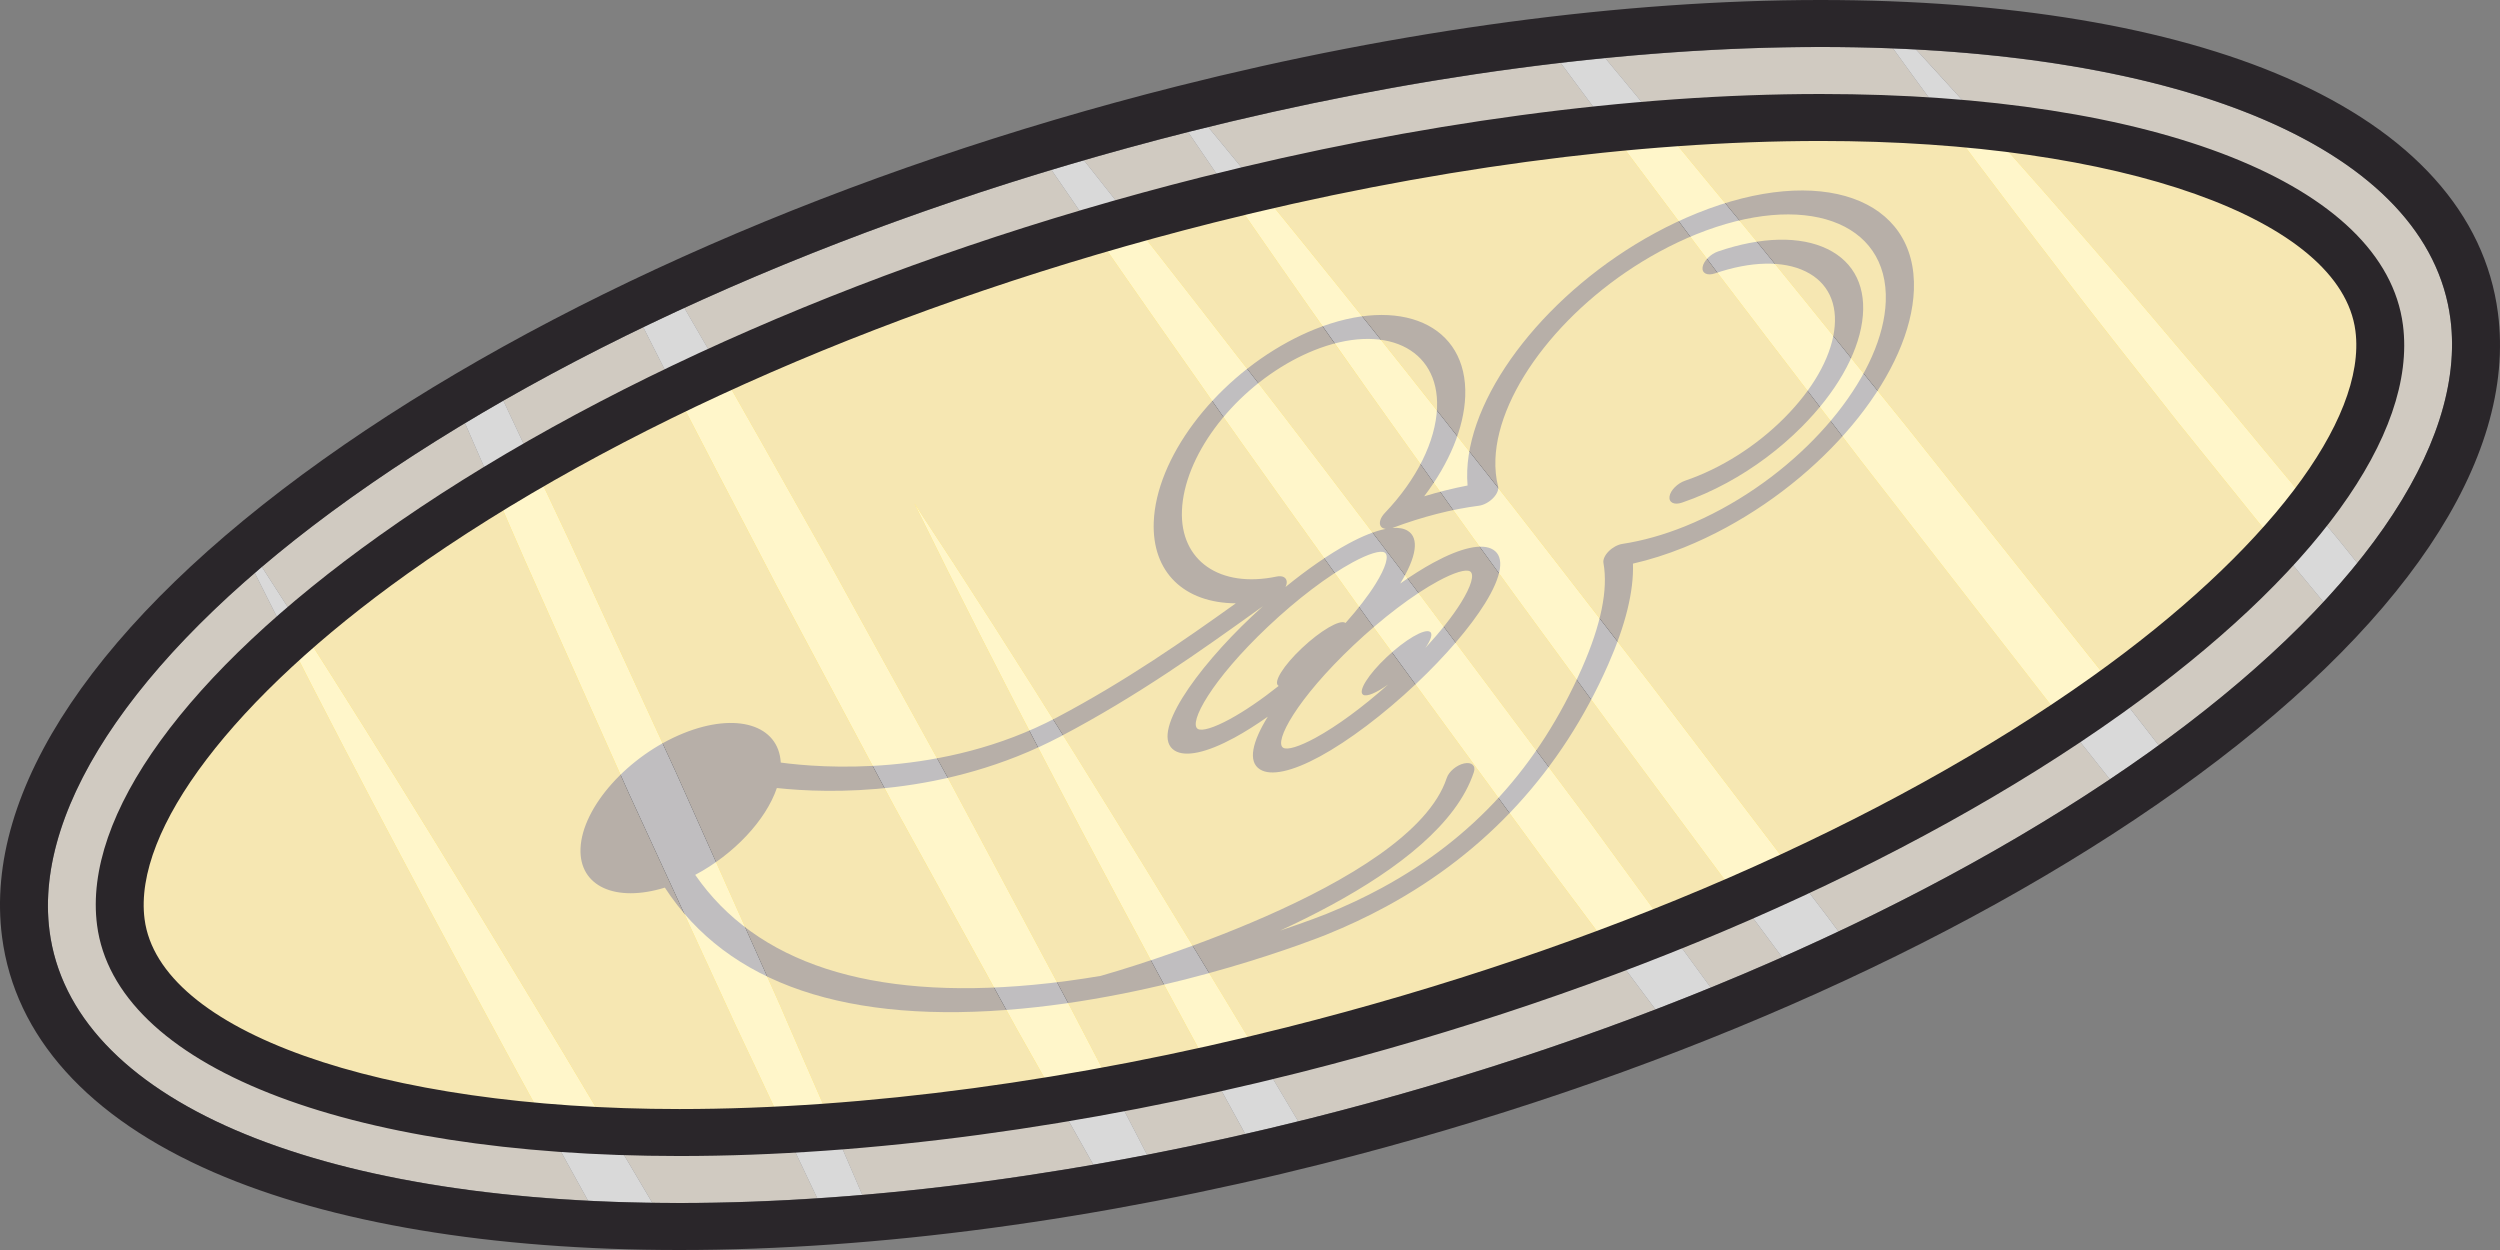
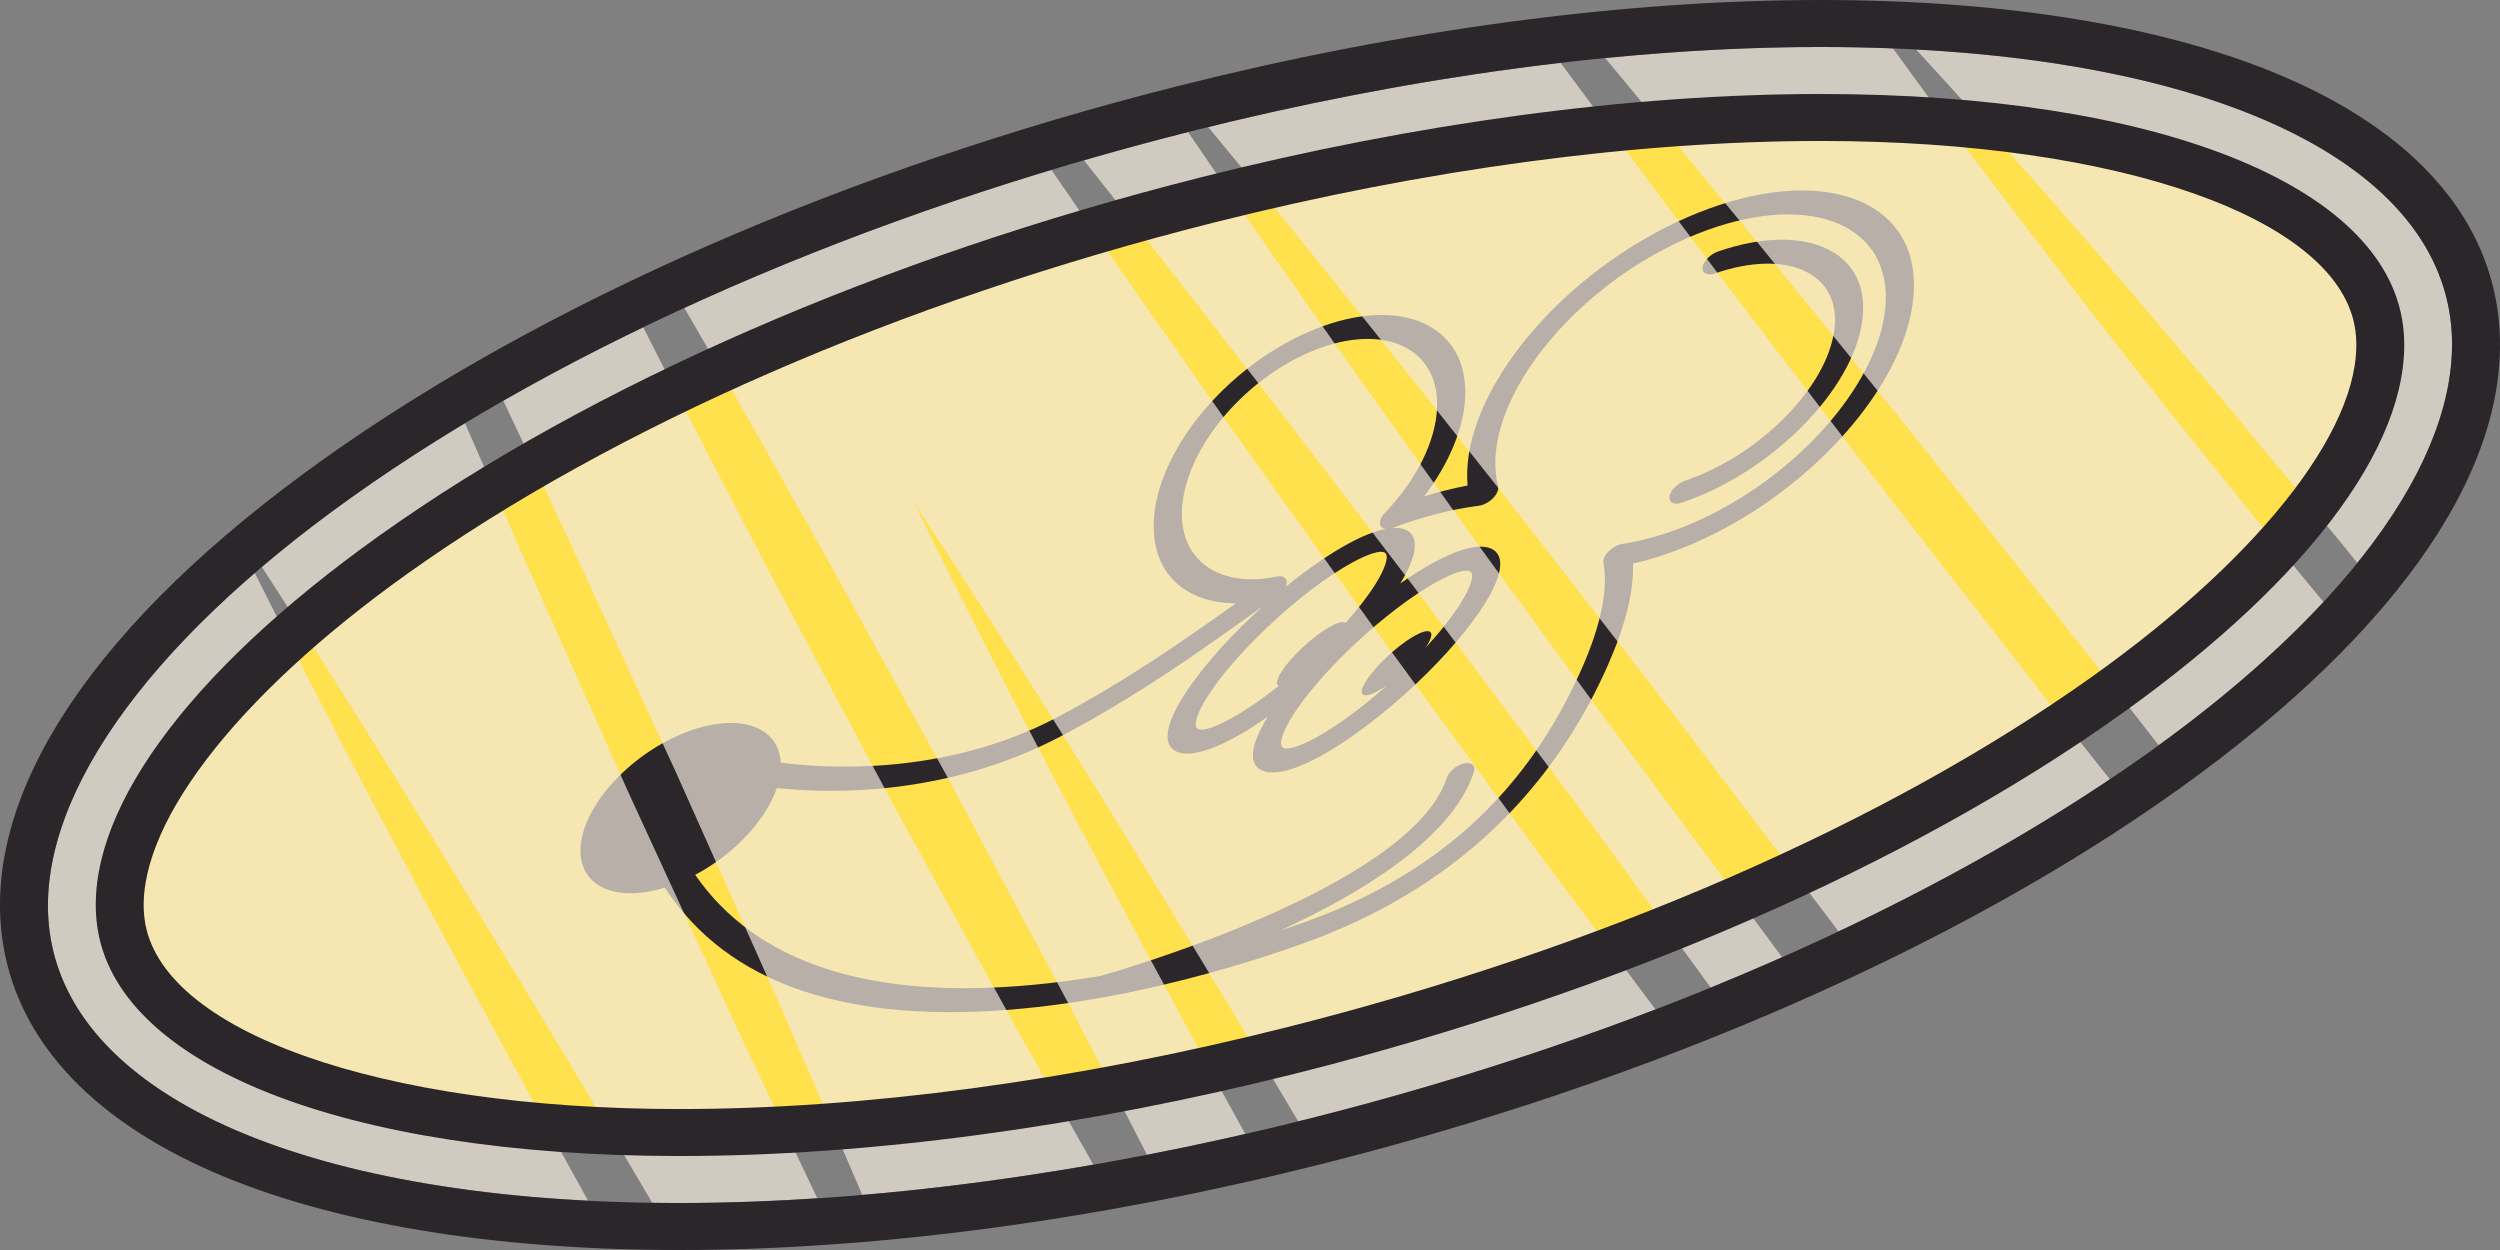
<svg xmlns="http://www.w3.org/2000/svg" xml:space="preserve" viewBox="0 0 512 256">
  <rect x="0" y="0" width="512" height="256" fill="#808080" stroke="none" />
  <path fill="#FFE04D" d="M24.741 188.846c-2.629-20.336 18.246-48.471 55.839-75.263 42.828-30.521 102.005-56.312 166.643-72.621 43.817-11.058 87.263-16.901 125.638-16.901 65.092 0 111.063 17.319 114.396 43.1 2.63 20.333-18.245 48.467-55.838 75.259-42.821 30.517-102.003 56.306-166.642 72.618-43.818 11.055-87.264 16.902-125.639 16.902-65.089-.001-111.062-17.321-114.397-43.094z" />
  <g fill="#2A262A">
-     <path d="M347.549 43.666c-2.884 1.165-5.777 2.531-8.604 4.066-21.648 11.754-37.82 32.201-38.454 48.621-.04 1.062-.017 2.088.069 3.08-2.895.557-5.879 1.299-8.89 2.211 5.155-6.795 8.159-14.024 8.407-20.478.563-14.655-13.287-20.808-30.874-13.708-1.813.73-3.638 1.594-5.419 2.563-15.434 8.379-26.999 23.897-27.497 36.896-.396 10.317 6.271 16.585 16.812 16.644-10.539 7.535-22.523 15.918-36.685 23.392-23.41 12.321-48.41 10.317-56.515 9.223-.428-7.688-9.047-10.401-19.908-6.011-11.335 4.57-20.773 15.141-21.102 23.617-.295 7.791 7.228 11.104 17.276 8.002 12.869 19.801 37.418 28.141 73.103 24.787 31.974-2.998 61.074-14.629 62.295-15.123 4.3-1.736 8.457-3.689 12.365-5.813l.002-.002c20.572-11.17 35.854-27.828 45.42-49.523 3.574-8.123 5.273-15.055 5.08-20.678 3.434-.783 6.939-1.896 10.479-3.322 2.886-1.164 5.782-2.532 8.608-4.067 21.643-11.752 37.813-32.198 38.447-48.619.731-18.869-19.196-25.938-44.415-15.758zM242.061 104.59c.416-10.927 9.938-23.863 22.637-30.758 1.427-.775 2.886-1.465 4.339-2.053 14.402-5.813 25.738-.557 25.27 11.721-.267 6.861-4.162 14.719-10.688 21.551-.896.939-1.244 1.992-.88 2.659.194.353.569.556 1.052.606-2.122.416-4.721 1.437-7.689 3.051-3.906 2.119-8.358 5.211-12.834 8.85.183-.373.273-.74.256-1.072-.056-.887-.888-1.315-2.07-1.067-11.638 2.428-19.791-3.243-19.393-13.488zm50.793 24.795c-1.121-.699-5.09 1.623-8.867 5.197-3.778 3.557-5.932 7.01-4.813 7.706.743.463 2.749-.413 5.114-2.101-5.188 4.633-10.515 8.551-14.921 10.945-3.277 1.78-5.732 2.53-6.575 2.006-1.925-1.186 2.731-9.957 14.415-20.99 5.908-5.578 12.213-10.359 17.293-13.121 3.275-1.776 5.732-2.527 6.573-2.004.948.586.231 3.047-1.871 6.426-1.735 2.781-4.245 5.953-7.284 9.251 1.155-1.673 1.564-2.938.936-3.315zm-17.295-1.789c-.021-.017-.037-.041-.062-.058-1.119-.698-5.089 1.629-8.864 5.196-3.781 3.558-5.93 7.013-4.813 7.709.019.01.046.013.063.025-3.536 2.807-6.983 5.163-10.003 6.805-3.273 1.779-5.73 2.529-6.572 2.006-1.927-1.188 2.731-9.954 14.414-20.986 5.904-5.577 12.205-10.357 17.289-13.119 3.277-1.779 5.735-2.531 6.575-2.005.952.584.232 3.047-1.872 6.425-1.509 2.427-3.624 5.156-6.155 8.002zM386.205 61.75c-.557 14.348-14.682 32.213-33.592 42.48-2.471 1.342-5.004 2.539-7.526 3.559-4.364 1.759-8.683 2.971-12.834 3.604-.942.144-2.004.719-2.793 1.514-.791.798-1.198 1.699-1.075 2.385.986 5.422-.49 12.667-4.387 21.521-8.887 20.147-22.287 34.871-40.975 45.018-3.551 1.93-7.351 3.713-11.282 5.303-.401.16-3.91 1.563-9.577 3.457 3.527-1.625 7.07-3.377 10.513-5.246 13.63-7.4 25.703-16.65 29.173-27.222.437-1.313-.459-2.106-1.996-1.771-1.535.332-3.127 1.666-3.56 2.979-7.36 22.402-67.944 39.709-70.882 40.535-4.471.754-9.083 1.389-13.771 1.826-33.488 3.141-56.742-4.436-69.263-22.518 7.965-4.23 14.491-11.222 16.722-17.785 10.635 1.146 34.565 1.824 58.106-10.563 15.866-8.345 28.837-17.644 40.194-25.774.426-.305.828-.591 1.248-.893-.758.682-1.514 1.371-2.256 2.074-11.564 10.92-21.031 24.271-15.805 27.498 2.199 1.373 6.538.436 12.213-2.646 2.146-1.165 4.459-2.627 6.849-4.308-3.137 5.084-4.184 9.209-1.578 10.813 2.201 1.373 6.537.435 12.214-2.647 5.922-3.215 13.104-8.637 19.709-14.871 6.046-5.711 11.058-11.555 14.108-16.452 3.51-5.634 4.108-9.558 1.692-11.045-2.198-1.371-6.534-.433-12.208 2.649-2.137 1.16-4.438 2.614-6.816 4.283 3.367-5.492 3.918-9.322 1.541-10.792-.791-.491-1.858-.68-3.164-.584.047-.017.092-.026.141-.044 5.98-2.244 12.063-3.803 17.591-4.51.972-.124 2.079-.717 2.896-1.547.813-.828 1.211-1.768 1.031-2.451-.437-1.684-.615-3.553-.543-5.555.555-14.344 14.684-32.211 33.598-42.48 2.472-1.342 5-2.535 7.521-3.555 22.035-8.9 39.452-2.725 38.823 13.761z" />
+     <path d="M347.549 43.666c-2.884 1.165-5.777 2.531-8.604 4.066-21.648 11.754-37.82 32.201-38.454 48.621-.04 1.062-.017 2.088.069 3.08-2.895.557-5.879 1.299-8.89 2.211 5.155-6.795 8.159-14.024 8.407-20.478.563-14.655-13.287-20.808-30.874-13.708-1.813.73-3.638 1.594-5.419 2.563-15.434 8.379-26.999 23.897-27.497 36.896-.396 10.317 6.271 16.585 16.812 16.644-10.539 7.535-22.523 15.918-36.685 23.392-23.41 12.321-48.41 10.317-56.515 9.223-.428-7.688-9.047-10.401-19.908-6.011-11.335 4.57-20.773 15.141-21.102 23.617-.295 7.791 7.228 11.104 17.276 8.002 12.869 19.801 37.418 28.141 73.103 24.787 31.974-2.998 61.074-14.629 62.295-15.123 4.3-1.736 8.457-3.689 12.365-5.813l.002-.002c20.572-11.17 35.854-27.828 45.42-49.523 3.574-8.123 5.273-15.055 5.08-20.678 3.434-.783 6.939-1.896 10.479-3.322 2.886-1.164 5.782-2.532 8.608-4.067 21.643-11.752 37.813-32.198 38.447-48.619.731-18.869-19.196-25.938-44.415-15.758zM242.061 104.59c.416-10.927 9.938-23.863 22.637-30.758 1.427-.775 2.886-1.465 4.339-2.053 14.402-5.813 25.738-.557 25.27 11.721-.267 6.861-4.162 14.719-10.688 21.551-.896.939-1.244 1.992-.88 2.659.194.353.569.556 1.052.606-2.122.416-4.721 1.437-7.689 3.051-3.906 2.119-8.358 5.211-12.834 8.85.183-.373.273-.74.256-1.072-.056-.887-.888-1.315-2.07-1.067-11.638 2.428-19.791-3.243-19.393-13.488m50.793 24.795c-1.121-.699-5.09 1.623-8.867 5.197-3.778 3.557-5.932 7.01-4.813 7.706.743.463 2.749-.413 5.114-2.101-5.188 4.633-10.515 8.551-14.921 10.945-3.277 1.78-5.732 2.53-6.575 2.006-1.925-1.186 2.731-9.957 14.415-20.99 5.908-5.578 12.213-10.359 17.293-13.121 3.275-1.776 5.732-2.527 6.573-2.004.948.586.231 3.047-1.871 6.426-1.735 2.781-4.245 5.953-7.284 9.251 1.155-1.673 1.564-2.938.936-3.315zm-17.295-1.789c-.021-.017-.037-.041-.062-.058-1.119-.698-5.089 1.629-8.864 5.196-3.781 3.558-5.93 7.013-4.813 7.709.019.01.046.013.063.025-3.536 2.807-6.983 5.163-10.003 6.805-3.273 1.779-5.73 2.529-6.572 2.006-1.927-1.188 2.731-9.954 14.414-20.986 5.904-5.577 12.205-10.357 17.289-13.119 3.277-1.779 5.735-2.531 6.575-2.005.952.584.232 3.047-1.872 6.425-1.509 2.427-3.624 5.156-6.155 8.002zM386.205 61.75c-.557 14.348-14.682 32.213-33.592 42.48-2.471 1.342-5.004 2.539-7.526 3.559-4.364 1.759-8.683 2.971-12.834 3.604-.942.144-2.004.719-2.793 1.514-.791.798-1.198 1.699-1.075 2.385.986 5.422-.49 12.667-4.387 21.521-8.887 20.147-22.287 34.871-40.975 45.018-3.551 1.93-7.351 3.713-11.282 5.303-.401.16-3.91 1.563-9.577 3.457 3.527-1.625 7.07-3.377 10.513-5.246 13.63-7.4 25.703-16.65 29.173-27.222.437-1.313-.459-2.106-1.996-1.771-1.535.332-3.127 1.666-3.56 2.979-7.36 22.402-67.944 39.709-70.882 40.535-4.471.754-9.083 1.389-13.771 1.826-33.488 3.141-56.742-4.436-69.263-22.518 7.965-4.23 14.491-11.222 16.722-17.785 10.635 1.146 34.565 1.824 58.106-10.563 15.866-8.345 28.837-17.644 40.194-25.774.426-.305.828-.591 1.248-.893-.758.682-1.514 1.371-2.256 2.074-11.564 10.92-21.031 24.271-15.805 27.498 2.199 1.373 6.538.436 12.213-2.646 2.146-1.165 4.459-2.627 6.849-4.308-3.137 5.084-4.184 9.209-1.578 10.813 2.201 1.373 6.537.435 12.214-2.647 5.922-3.215 13.104-8.637 19.709-14.871 6.046-5.711 11.058-11.555 14.108-16.452 3.51-5.634 4.108-9.558 1.692-11.045-2.198-1.371-6.534-.433-12.208 2.649-2.137 1.16-4.438 2.614-6.816 4.283 3.367-5.492 3.918-9.322 1.541-10.792-.791-.491-1.858-.68-3.164-.584.047-.017.092-.026.141-.044 5.98-2.244 12.063-3.803 17.591-4.51.972-.124 2.079-.717 2.896-1.547.813-.828 1.211-1.768 1.031-2.451-.437-1.684-.615-3.553-.543-5.555.555-14.344 14.684-32.211 33.598-42.48 2.472-1.342 5-2.535 7.521-3.555 22.035-8.9 39.452-2.725 38.823 13.761z" />
    <path d="M374.259 51c5.582 2.716 8.109 8.004 7.109 14.889-.997 6.877-5.39 14.521-12.366 21.523-4.52 4.539-9.775 8.453-15.324 11.467-3.01 1.635-6.104 3.004-9.218 4.063-1.586.541-2.722-.029-2.54-1.271.18-1.242 1.619-2.691 3.198-3.229 7.329-2.496 14.545-7.061 20.313-12.851 5.754-5.778 9.377-12.079 10.196-17.745.823-5.671-1.259-10.027-5.862-12.267-4.611-2.243-11.191-2.099-18.531.409-1.584.541-2.725-.026-2.545-1.27.179-1.242 1.609-2.689 3.192-3.229 8.862-3.025 16.807-3.199 22.378-.489z" />
  </g>
  <g opacity=".7">
    <path fill="#F2E9DD" d="m128.766 162.434-21.234-47.59c-4.077-9.398-8.208-18.777-12.297-28.171-8.186 4.927-15.976 10.009-23.301 15.229-6.591 4.697-12.699 9.441-18.307 14.203 19.186 29.563 37.625 59.564 55.812 89.701 8.193 13.453 16.155 27.006 24.148 40.523 1.835.027 3.681.045 5.548.045 9.157 0 18.599-.336 28.244-.971-5.663-11.846-11.177-23.766-16.82-35.646l-21.793-47.323zM52.184 117.35c-29.707 25.633-44.835 51.662-42.039 73.311 4.065 31.43 45.75 51.967 110.298 55.25-6.525-11.758-13.038-23.531-19.404-35.377-16.707-30.823-33.148-61.8-48.855-93.184zM183.154 165.16 158.7 119.31c-7.972-15.412-16.109-30.664-23.865-46.183-1.034-2.034-2.061-4.071-3.091-6.106-9.963 4.803-19.542 9.822-28.66 15.039 4.512 9.561 8.976 19.139 13.505 28.686l21.797 47.322 21.262 47.592c5.6 13.02 11.38 25.986 16.95 39.061 15.368-1.311 31.217-3.391 47.316-6.199-5.26-9.256-10.423-18.543-15.68-27.803l-25.08-45.559zM328.451 146.803c-11.863-16.303-23.91-32.514-35.58-49-16.764-23.404-33.36-46.938-49.552-70.761-7.181 1.813-14.292 3.75-21.331 5.79 10.517 13.238 20.93 26.555 31.268 39.919 12.277 15.677 24.196 31.593 36.317 47.435l35.801 47.858 24.978 34.212c4.951-2.021 9.83-4.102 14.635-6.227l-.467-.609-36.069-48.617zM280.473 127.303c-11.578-16.246-23.293-32.347-34.686-48.714-10.233-14.532-20.396-29.118-30.446-43.793-26.51 7.995-51.83 17.526-75.189 28.267 1.102 1.902 2.207 3.806 3.306 5.709 8.787 14.978 17.159 30.185 25.725 45.271l25.089 45.538 24.491 45.857c5.375 10.373 10.816 20.686 16.153 31.064 6.675-1.297 13.385-2.729 20.11-4.271-3.979-7.215-7.937-14.443-11.836-21.699-19.232-35.479-38.114-71.162-55.928-107.442 22.272 33.757 43.465 68.147 64.327 102.718 4.824 7.922 9.565 15.877 14.282 23.84.857-.211 1.714-.412 2.57-.629 24.461-6.172 48.178-13.688 70.6-22.287l-23.29-31.182-35.278-48.247zM381.182 94.432c-12.766-16.771-25.68-33.416-38.279-50.326-7.801-10.375-15.563-20.785-23.284-31.229-23.416 2.726-47.729 7.147-72.175 13.151 18.042 21.785 35.713 43.855 53.185 66.045 12.563 15.787 24.806 31.83 37.185 47.758l36.676 48.205 2.027 2.727c20.252-9.561 38.959-20.021 55.588-31.166l-12.135-15.279-38.788-49.886zM392.404 10.135c11.994 13.008 23.719 26.23 35.31 39.58 8.741 9.967 17.188 20.153 25.836 30.221l25.356 30.562 3.865 4.796c14.282-17.697 21.025-34.884 19.078-49.949-4.043-31.292-45.381-51.79-109.445-55.21zM445.822 86.216c-8.145-10.417-16.461-20.743-24.445-31.307-11.441-14.828-22.729-29.785-33.682-44.993-4.826-.191-9.771-.292-14.836-.292-14.123 0-28.904.776-44.11 2.274 7.265 8.726 14.496 17.476 21.698 26.244 13.481 16.213 26.6 32.699 39.889 49.047l39.349 49.49 12.406 15.948c13.36-9.688 24.676-19.563 33.759-29.354l-5.074-6.121-24.954-30.936z" />
-     <path fill="#FFF" d="m138.387 158.066-21.797-47.322c-4.529-9.547-8.994-19.125-13.505-28.686-2.659 1.521-5.271 3.062-7.851 4.613 4.089 9.395 8.22 18.771 12.297 28.17l21.234 47.592 21.792 47.324c5.643 11.883 11.157 23.803 16.82 35.646 3.055-.201 6.126-.426 9.221-.688-5.569-13.072-11.35-26.041-16.95-39.061l-21.261-47.588zM194.271 159.578l-25.089-45.538c-8.566-15.086-16.938-30.293-25.725-45.271-1.099-1.904-2.204-3.806-3.306-5.709-2.832 1.303-5.634 2.623-8.407 3.959 1.03 2.035 2.057 4.074 3.091 6.106 7.756 15.521 15.893 30.771 23.865 46.183l24.454 45.851 25.081 45.556c5.257 9.26 10.42 18.547 15.68 27.803 3.656-.639 7.321-1.303 11-2.016-5.337-10.383-10.777-20.691-16.153-31.064l-24.491-45.86zM289.573 120.184c-12.121-15.84-24.04-31.756-36.317-47.434-10.338-13.363-20.751-26.682-31.268-39.919-2.224.644-4.439 1.299-6.647 1.965 10.05 14.677 20.212 29.261 30.446 43.793 11.393 16.368 23.107 32.468 34.686 48.714l35.277 48.246 23.29 31.182c3.81-1.461 7.579-2.953 11.312-4.477l-24.978-34.211-35.801-47.859zM337.809 139.831c-12.377-15.927-24.619-31.972-37.183-47.756-17.472-22.19-35.142-44.261-53.185-66.048-1.295.318-2.59.625-3.886.953-.079.021-.157.041-.235.062 16.191 23.823 32.788 47.354 49.552 70.761 11.67 16.487 23.717 32.698 35.58 49l36.067 48.615.467.611c3.894-1.725 7.736-3.479 11.524-5.268l-2.024-2.727-36.677-48.203zM187.262 103.089c17.813 36.28 36.695 71.962 55.928 107.442 3.899 7.256 7.857 14.484 11.836 21.699 3.611-.826 7.227-1.688 10.845-2.584-4.717-7.963-9.458-15.92-14.282-23.84-20.862-34.568-42.055-68.96-64.327-102.717zM53.625 116.105c-.488.414-.961.828-1.442 1.244 15.708 31.385 32.148 62.359 48.855 93.182 6.366 11.848 12.878 23.621 19.404 35.377 4.282.221 8.664.359 13.143.424-7.993-13.52-15.955-27.07-24.148-40.523-18.186-30.137-36.626-60.14-55.812-89.704zM390.336 87.191c-13.289-16.348-26.404-32.836-39.889-49.047-7.202-8.771-14.434-17.521-21.698-26.246-3.028.299-6.071.621-9.133.979 7.721 10.443 15.485 20.854 23.286 31.229 12.6 16.912 25.514 33.555 38.279 50.328l38.783 49.885 12.134 15.279c2.708-1.814 5.366-3.646 7.964-5.496.687-.49 1.353-.979 2.026-1.471l-12.406-15.949-39.346-49.491zM453.55 79.934c-8.647-10.064-17.095-20.252-25.836-30.22-11.591-13.349-23.315-26.571-35.31-39.579-1.557-.084-3.127-.156-4.709-.22 10.953 15.208 22.238 30.165 33.682 44.993 7.984 10.563 16.303 20.89 24.445 31.307l24.951 30.938 5.074 6.123c2.478-2.67 4.782-5.334 6.924-7.983l-3.865-4.796-25.356-30.563z" />
  </g>
  <path fill="#2A262A" d="M43.77 240.08C18.042 228.908 3.051 212.238.416 191.869c-3.885-30.047 19.467-64.766 65.755-97.756 45.259-32.256 107.39-59.407 174.943-76.453C286.898 6.105 332.455 0 372.859 0c38.412 0 71.391 5.504 95.371 15.918 25.729 11.174 40.722 27.846 43.354 48.213 3.887 30.051-19.466 64.768-65.754 97.754-45.26 32.258-107.389 59.408-174.941 76.455-45.785 11.553-91.346 17.66-131.75 17.66-38.412 0-71.391-5.506-95.369-15.92zm199.785-213.1c-66.388 16.752-127.336 43.358-171.622 74.922-42.632 30.384-65.149 62.734-61.788 88.758 4.445 34.365 53.87 55.717 128.989 55.717 39.595 0 84.308-6.004 129.308-17.357 66.389-16.752 127.336-43.355 171.621-74.918 42.635-30.385 65.153-62.734 61.789-88.758-4.442-34.369-53.87-55.719-128.993-55.719-39.591-.001-84.302 6.001-129.304 17.355z" />
  <path fill="#2A262A" d="M19.877 189.453c-2.904-22.432 18.176-51.51 57.822-79.762C121.011 78.826 180.779 52.762 246 36.305c44.21-11.156 88.077-17.054 126.859-17.054 68.731 0 115.545 18.567 119.262 47.306 2.9 22.428-18.176 51.502-57.822 79.754-43.309 30.867-103.078 56.928-168.298 73.385-44.216 11.16-88.085 17.057-126.862 17.057-68.733-.001-115.545-18.567-119.262-47.3zM248.443 45.622C184.394 61.786 125.8 87.305 83.464 117.477c-35.583 25.36-56.218 52.475-53.854 70.762 2.962 22.898 48.002 38.893 109.526 38.893 37.965 0 80.989-5.793 124.421-16.752 64.053-16.164 122.645-41.682 164.979-71.854 35.584-25.358 56.219-52.473 53.854-70.76-2.961-22.9-48.002-38.893-109.53-38.893-37.969 0-80.992 5.792-124.417 16.749z" />
</svg>